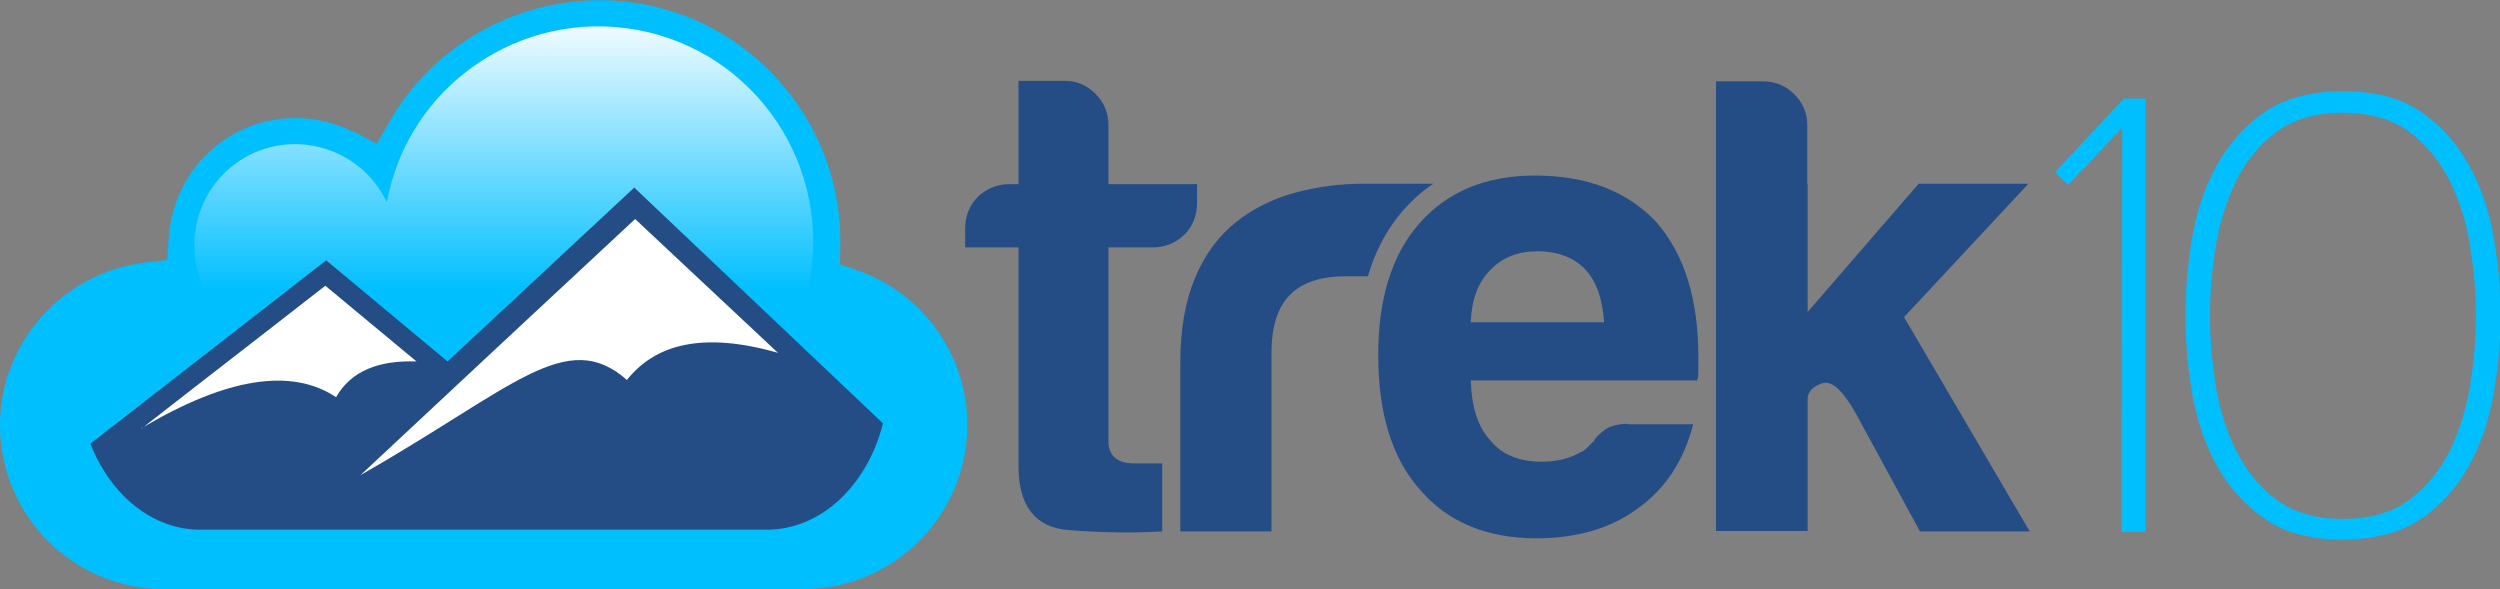
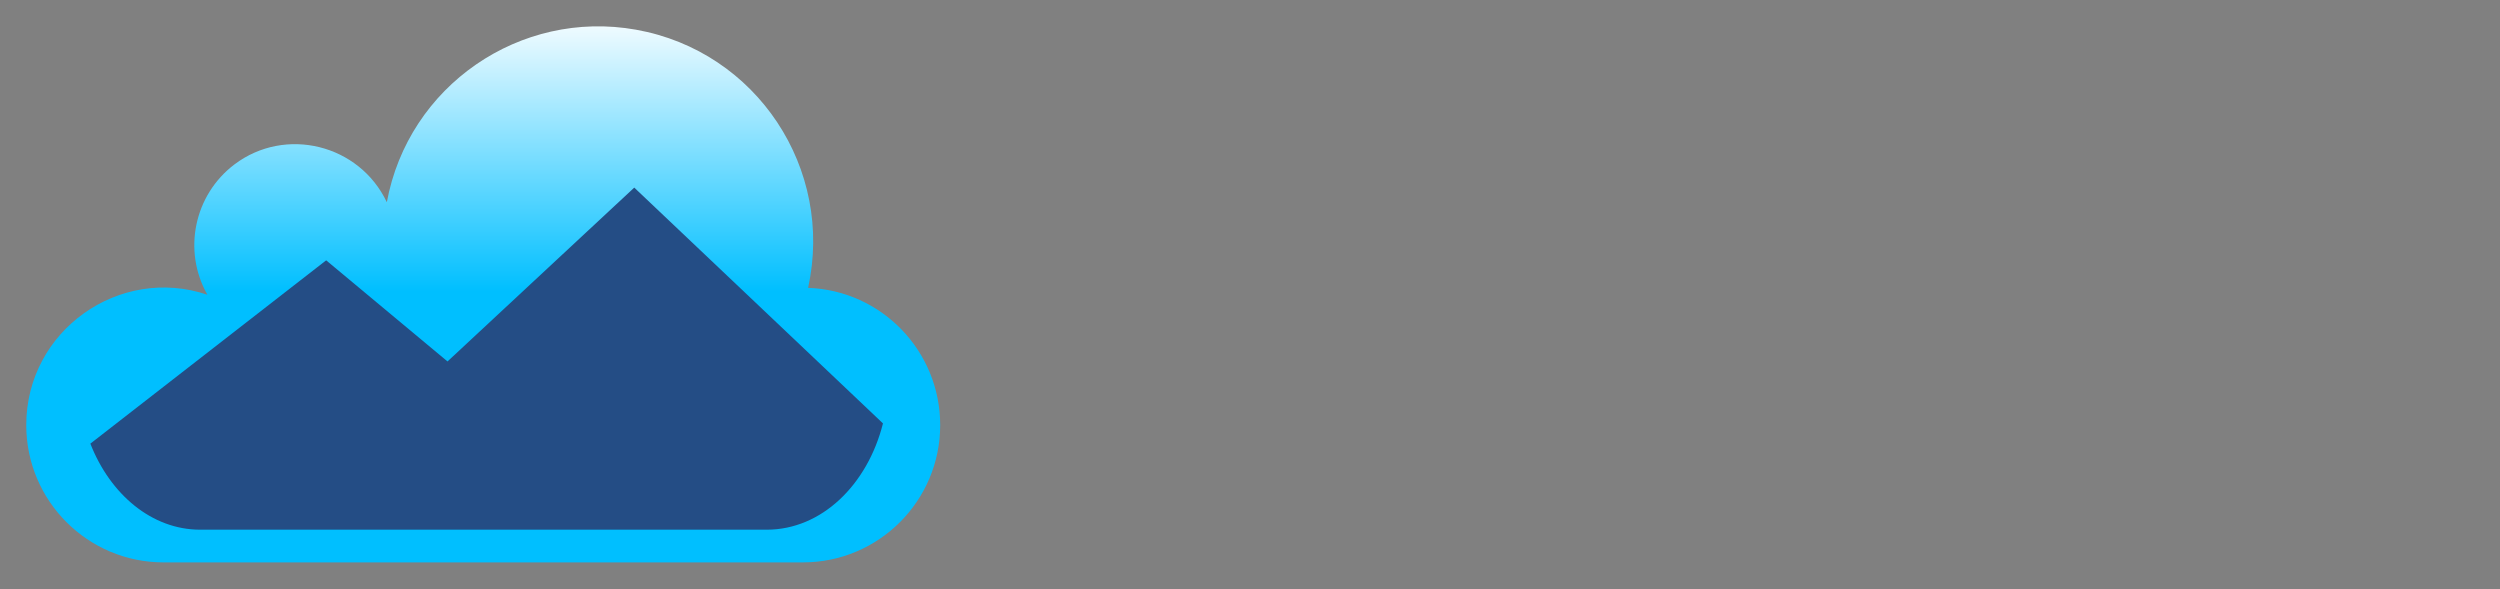
<svg xmlns="http://www.w3.org/2000/svg" xml:space="preserve" width="5.81in" height="1.369in" style="shape-rendering:geometricPrecision; text-rendering:geometricPrecision; image-rendering:optimizeQuality; fill-rule:evenodd; clip-rule:evenodd" viewBox="0 0 5.81 1.369">
  <rect x="0" y="0" width="5.81" height="1.369" fill="#808080" stroke="none" />
  <defs>
    <style type="text/css">
   
    .fil2 {fill:#00BFFF}
    .fil4 {fill:#244D85}
    .fil5 {fill:white}
    .fil1 {fill:#00BFFF;fill-rule:nonzero}
    .fil0 {fill:#244D85;fill-rule:nonzero}
    .fil3 {fill:url(#id0)}
   
  </style>
    <linearGradient id="id0" gradientUnits="userSpaceOnUse" x1="1.124" y1="1.307" x2="1.124" y2="0.021">
      <stop offset="0" style="stop-color:#00BFFF" />
      <stop offset="0.49" style="stop-color:#00BFFF" />
      <stop offset="1" style="stop-color:white" />
    </linearGradient>
  </defs>
  <g id="Layer_x0020_1">
    <g id="_291644168">
-       <path id="_295690416" class="fil0" d="M4.201 0.427l0 0 0 0.298 0.258 -0.298 0.255 0 -0.289 0.31 0.292 0.498 -0.255 0 -0.149 -0.274c-0.031,-0.055 -0.057,-0.078 -0.079,-0.07 -0.022,0.008 -0.033,0.02 -0.033,0.036l0 0.113 0 0.194 -0.213 0 0 -1.045 0.109 0c0.028,0 0.053,0.01 0.073,0.03 0.02,0.02 0.03,0.044 0.03,0.07l0 0.137zm-1.5 0.808c-0.067,0.004 -0.139,0.003 -0.217,-0.003 -0.078,-0.006 -0.117,-0.056 -0.117,-0.149l0 -0.508 -0.124 0 0 -0.043c0,-0.03 0.01,-0.055 0.03,-0.075 0.02,-0.019 0.045,-0.029 0.073,-0.029l0.021 0 0 -0.24 0.109 0c0.026,0 0.05,0.01 0.07,0.03 0.02,0.02 0.03,0.045 0.03,0.073l0 0.137 0.206 0 0 0.043c0,0.03 -0.01,0.055 -0.03,0.075 -0.02,0.019 -0.045,0.029 -0.073,0.029l-0.103 0 0 0.45c0,0.034 0.02,0.052 0.061,0.052l0.064 0 0 0.158zm0.042 0l0 -0.392c0,-0.079 0.012,-0.145 0.035,-0.199 0.023,-0.054 0.055,-0.097 0.096,-0.129 0.038,-0.03 0.084,-0.053 0.135,-0.067 0.052,-0.014 0.105,-0.021 0.159,-0.021 0.004,0 0.009,0 0.015,0l0.148 0c-0.026,0.017 -0.049,0.038 -0.071,0.063 -0.039,0.045 -0.065,0.097 -0.081,0.152l-0.05 0c-0.059,0 -0.102,0.014 -0.131,0.043 -0.028,0.028 -0.043,0.073 -0.043,0.134l0 0.416 -0.213 0zm0.675 -0.486l0.31 0c-0.004,-0.055 -0.018,-0.095 -0.043,-0.122 -0.026,-0.028 -0.064,-0.043 -0.112,-0.043 -0.045,0 -0.081,0.014 -0.109,0.043 -0.029,0.029 -0.044,0.069 -0.046,0.122zm0.365 0.237l0.152 0c-0.022,0.085 -0.065,0.15 -0.128,0.195 -0.063,0.047 -0.142,0.07 -0.237,0.07 -0.115,0 -0.206,-0.038 -0.27,-0.113 -0.065,-0.073 -0.097,-0.177 -0.097,-0.313 0,-0.13 0.031,-0.231 0.094,-0.304 0.065,-0.075 0.155,-0.113 0.27,-0.113 0.122,0 0.216,0.037 0.283,0.109 0.065,0.075 0.097,0.179 0.097,0.313 0,0.008 0,0.015 0,0.021 0,0.006 0,0.01 0,0.012 0,0.01 -0.001,0.017 -0.003,0.021l-0.526 0c0.002,0.063 0.017,0.109 0.046,0.14 0.026,0.032 0.066,0.049 0.119,0.049 0.034,0 0.064,-0.007 0.088,-0.021 0.006,-0.002 0.012,-0.006 0.017,-0.011 0.005,-0.005 0.011,-0.011 0.017,-0.017 0.002,-0.006 0.01,-0.014 0.023,-0.024 0.013,-0.01 0.032,-0.015 0.056,-0.015z" />
-       <path id="_291638624" class="fil1" d="M4.986 0.229l-0.05 0 -0.16 0.171 0.03 0.03 0.126 -0.133 -0.002 0.939 0.056 0 0 -1.008zm0.459 1.025c0.073,0 0.133,-0.016 0.18,-0.047 0.047,-0.032 0.084,-0.073 0.112,-0.123 0.028,-0.05 0.047,-0.106 0.058,-0.168 0.011,-0.062 0.016,-0.123 0.016,-0.183 0,-0.06 -0.005,-0.121 -0.016,-0.183 -0.011,-0.062 -0.03,-0.118 -0.058,-0.168 -0.028,-0.05 -0.065,-0.091 -0.112,-0.123 -0.047,-0.032 -0.107,-0.047 -0.18,-0.047 -0.073,0 -0.133,0.016 -0.18,0.047 -0.047,0.032 -0.084,0.073 -0.112,0.123 -0.028,0.05 -0.047,0.106 -0.058,0.168 -0.011,0.062 -0.016,0.123 -0.016,0.183 0,0.06 0.005,0.121 0.016,0.183 0.011,0.062 0.03,0.118 0.058,0.168 0.028,0.05 0.065,0.091 0.112,0.123 0.047,0.032 0.107,0.047 0.18,0.047zm0 -0.048c-0.063,0 -0.115,-0.015 -0.155,-0.045 -0.04,-0.03 -0.071,-0.069 -0.094,-0.115 -0.023,-0.047 -0.039,-0.098 -0.047,-0.153 -0.009,-0.056 -0.013,-0.109 -0.013,-0.159 0,-0.051 0.004,-0.104 0.013,-0.159 0.009,-0.056 0.025,-0.107 0.047,-0.153 0.023,-0.047 0.054,-0.085 0.094,-0.115 0.04,-0.03 0.092,-0.045 0.155,-0.045 0.063,0 0.115,0.015 0.155,0.045 0.04,0.03 0.071,0.069 0.094,0.115 0.023,0.047 0.039,0.098 0.047,0.153 0.009,0.056 0.013,0.109 0.013,0.159 0,0.051 -0.004,0.104 -0.013,0.159 -0.009,0.056 -0.025,0.107 -0.047,0.153 -0.023,0.047 -0.054,0.085 -0.094,0.115 -0.04,0.03 -0.092,0.045 -0.155,0.045z" />
-       <path id="_291641240" class="fil2" d="M0.822 0.307c-0.101,-0.051 -0.223,-0.042 -0.313,0.027 -0.069,0.052 -0.111,0.132 -0.117,0.219l-0.003 0.051 -0.051 0.006c-0.191,0.023 -0.338,0.185 -0.338,0.378 0,0.21 0.17,0.381 0.381,0.381 0.495,0 0.99,0 1.486,0 0.21,0 0.381,-0.171 0.381,-0.381 0,-0.162 -0.102,-0.306 -0.254,-0.359l-0.042 -0.015 0.001 -0.044c0.004,-0.274 -0.192,-0.513 -0.462,-0.561 -0.232,-0.041 -0.469,0.069 -0.586,0.274l-0.029 0.051 -0.052 -0.027z" />
      <path id="_291640808" class="fil3" d="M0.899 0.47c0.05,-0.271 0.31,-0.449 0.579,-0.401 0.281,0.05 0.461,0.324 0.4,0.6 0.171,0.006 0.307,0.147 0.307,0.319 0,0.176 -0.143,0.319 -0.319,0.319 -0.561,0 -1.097,0 -1.486,0 -0.176,0 -0.319,-0.143 -0.319,-0.319 0,-0.22 0.217,-0.372 0.421,-0.303 -0.058,-0.102 -0.031,-0.232 0.063,-0.303 0.118,-0.089 0.29,-0.047 0.354,0.088z" />
      <path id="_291641024" class="fil4" d="M0.21 1.031l0.548 -0.426 0.282 0.235 0.434 -0.404 0.578 0.548c-0.036,0.143 -0.143,0.247 -0.27,0.247 -0.497,0 -0.972,0 -1.317,0 -0.112,0 -0.209,-0.082 -0.255,-0.2z" />
-       <path id="_289204296" class="fil5" d="M0.329 0.995c0.197,-0.117 0.348,-0.141 0.452,-0.072 0.035,-0.061 0.099,-0.086 0.187,-0.083l-0.212 -0.176c-0.142,0.111 -0.285,0.221 -0.427,0.332zm1.479 -0.175l-0.332 -0.311c-0.213,0.198 -0.425,0.396 -0.638,0.595 0.355,-0.202 0.478,-0.345 0.619,-0.221 0.066,-0.083 0.176,-0.113 0.351,-0.063z" />
    </g>
  </g>
</svg>